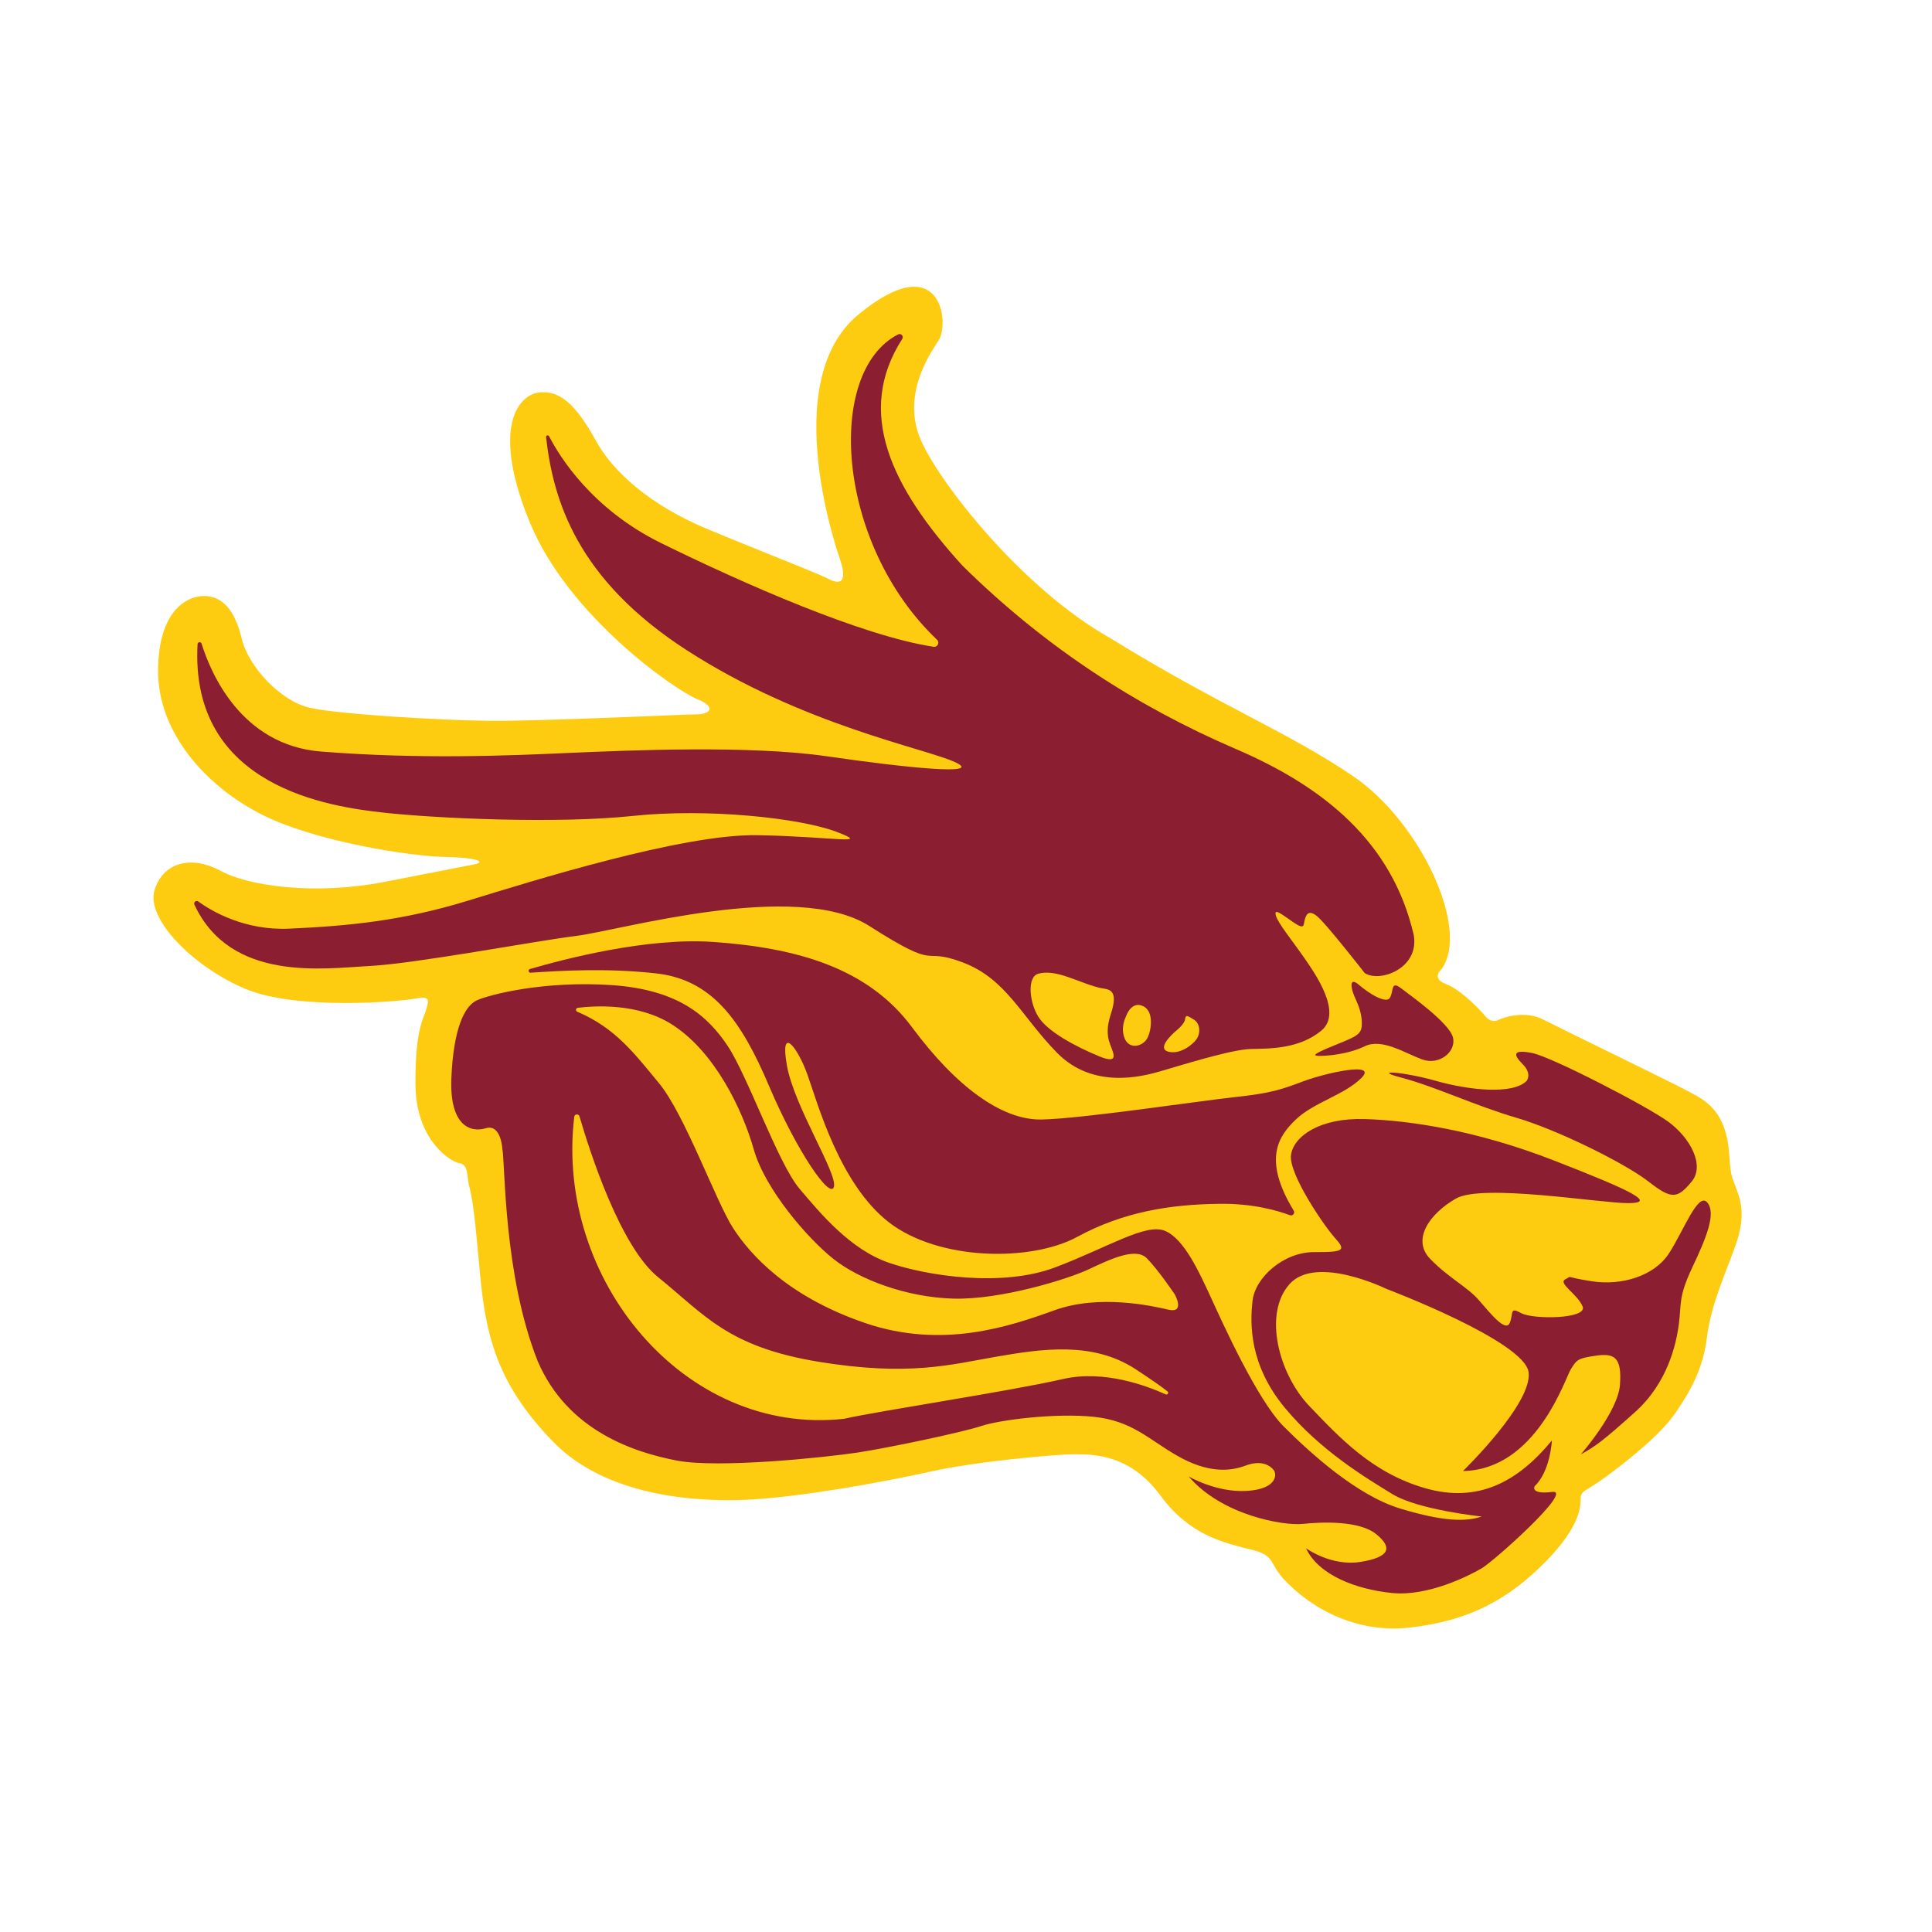
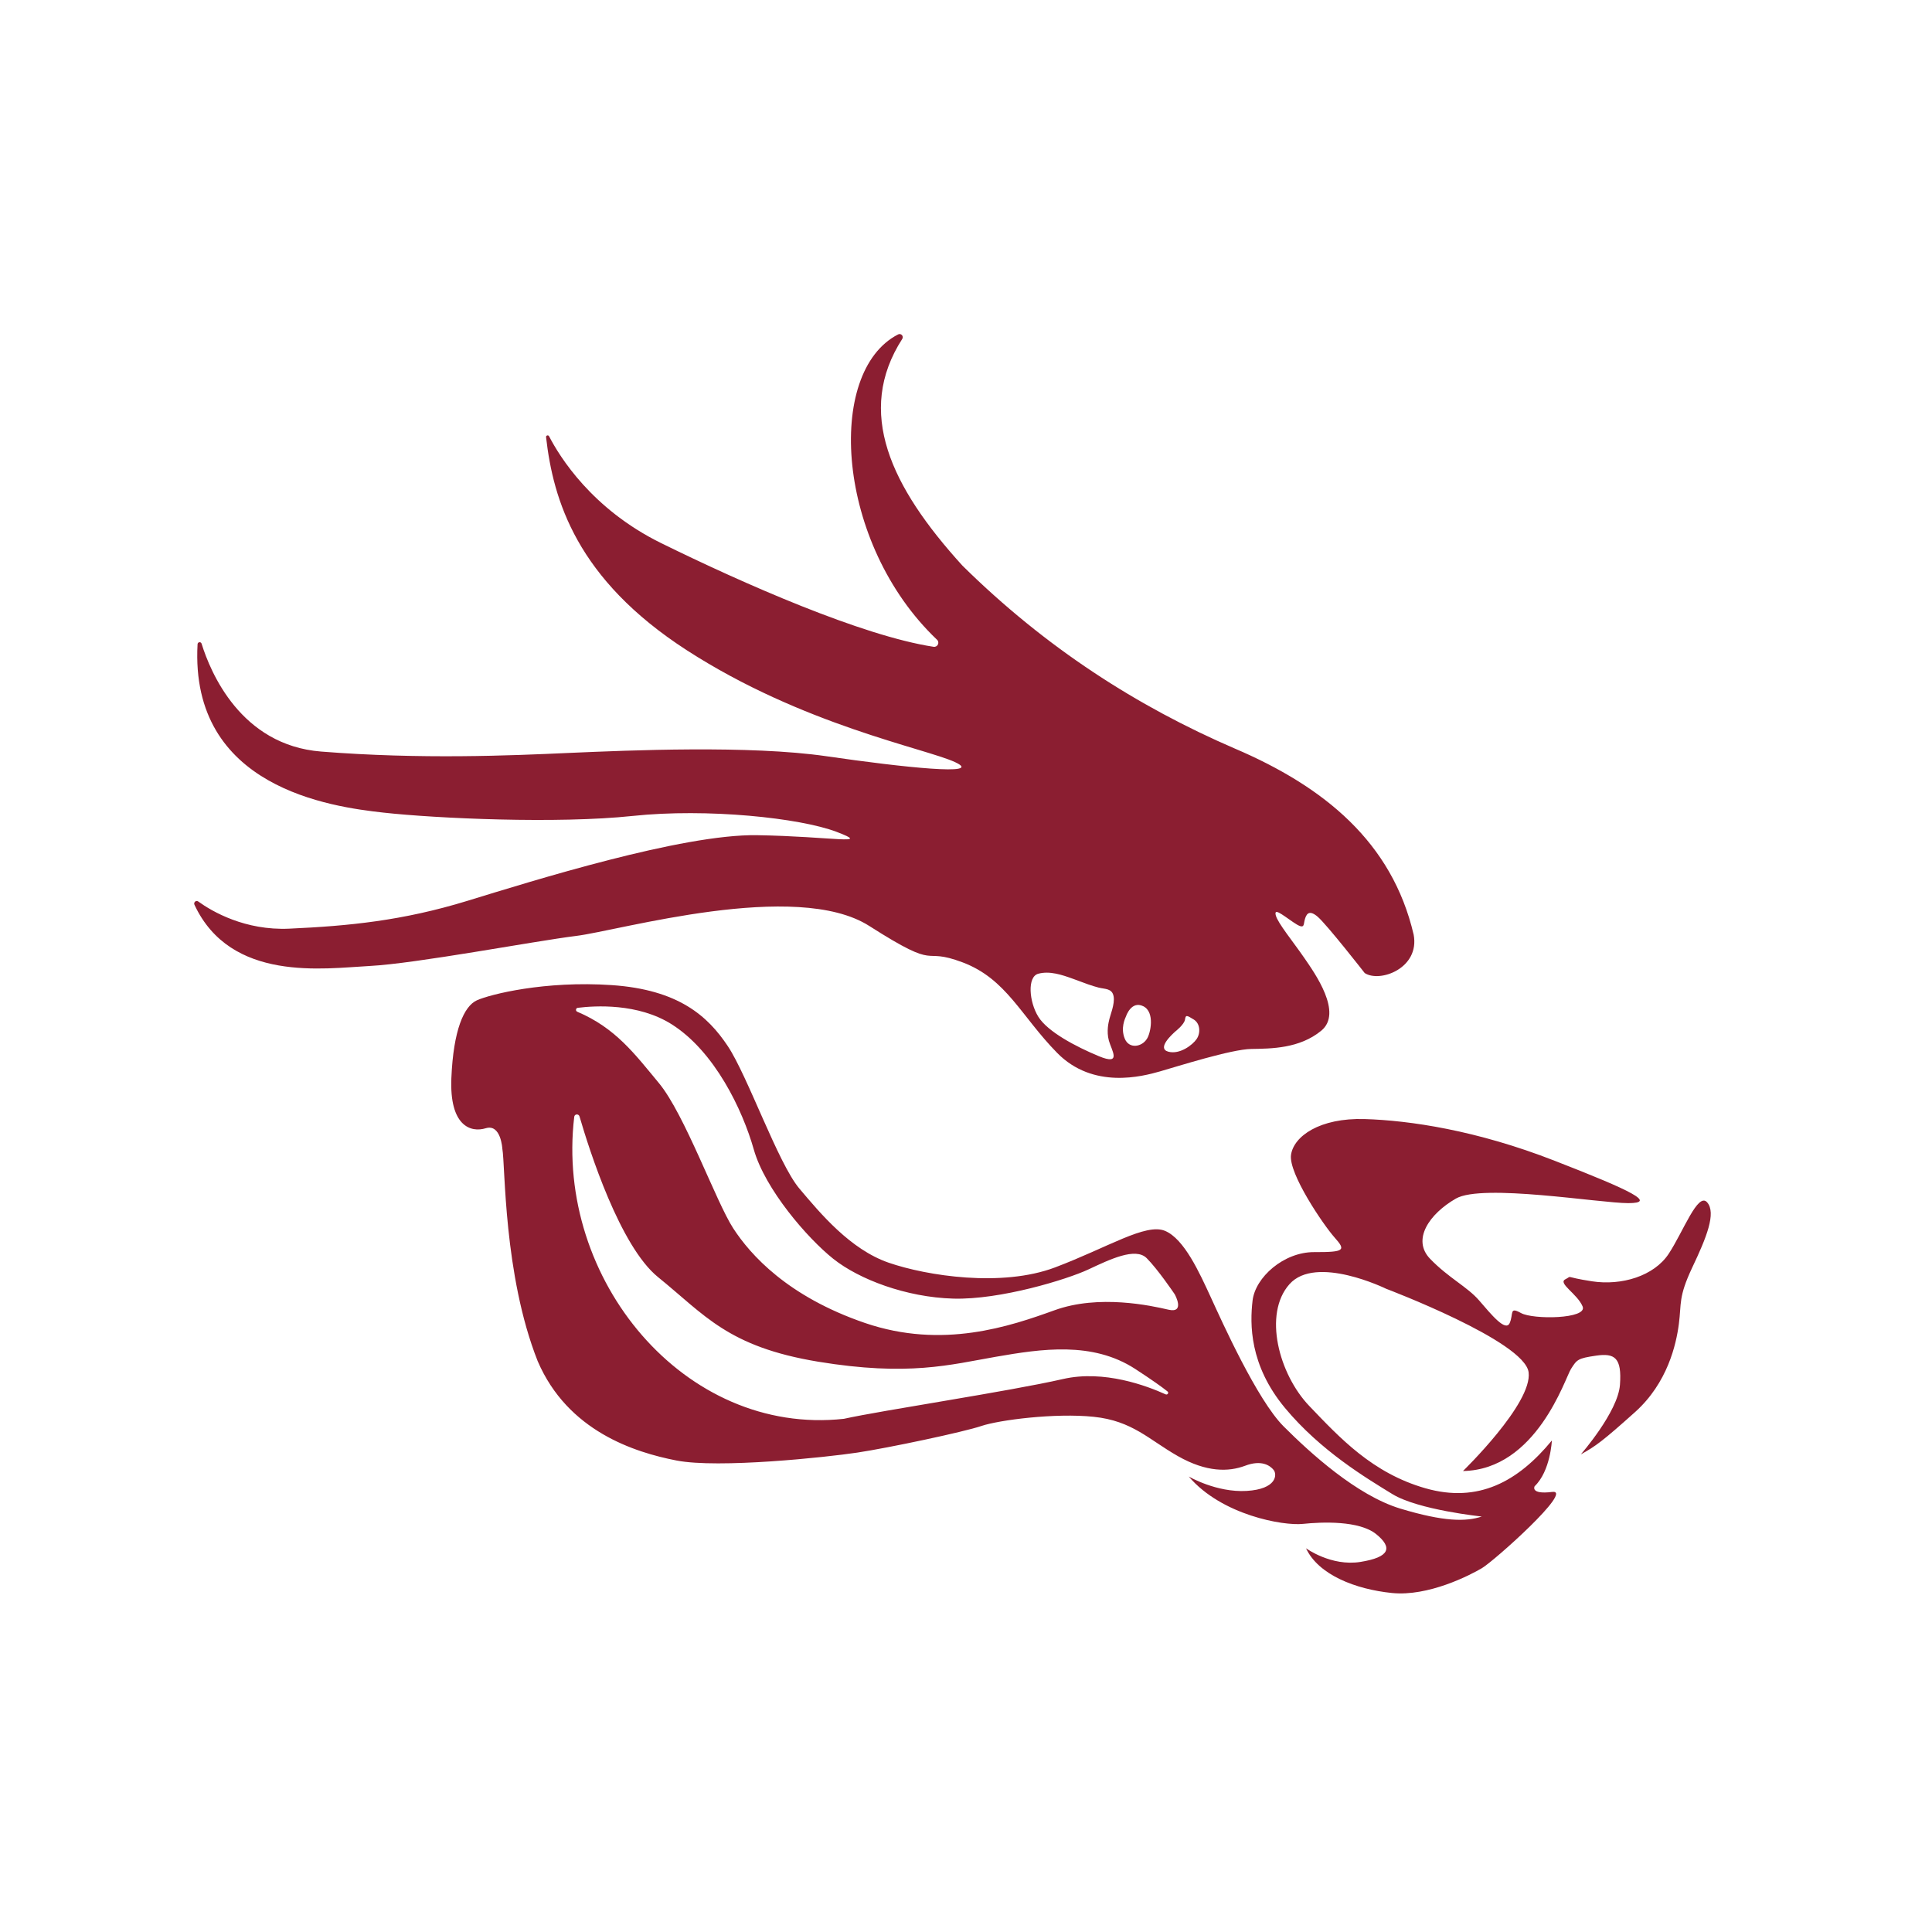
<svg xmlns="http://www.w3.org/2000/svg" version="1.1" id="Layer_1" x="0px" y="0px" width="1728px" height="1728px" viewBox="0 0 1728 1728" style="enable-background:new 0 0 1728 1728;" xml:space="preserve">
  <style type="text/css">
	.st0{fill:#FDCC10;}
	.st1{fill:#8B1E31;}
</style>
-   <path class="st0" d="M751.8,501.7c0,0-58.1-159.4,16-220.4s81.8,7.7,71.7,23.1c-10.1,15.4-32.6,50.4-16,88.9s90.7,133.3,170.1,177.8  c97.8,60.4,157.6,83,216.9,123.3c59.3,40.3,104.9,136.3,78.8,172.4c0,0-9.8,8.1,4.1,13.4s31.4,24.1,35,28.6c3.6,4.5,8,5.4,12.1,3.3  c4.1-2.1,23.4-8.6,39.6-0.3c16.1,8.3,120.1,58.7,131.1,64.9c11,6.2,32.3,14.5,35.3,54.2c1.5,20.7,1.8,19.6,5.6,29.9  c3.9,10.4,10.4,24.9,0,53.6s-21.9,53.3-25.5,82.4c-3.6,29-16,49.2-28.1,67c-12.1,17.8-38.8,39.7-59.9,55.4  c-21,15.7-24.9,13.3-24.9,21.9c0,8.6-2.1,27.9-37,61.3c-35,33.5-69.9,48-115.6,53.3s-86.8-15.1-113.5-43.9  c-13.5-15.7-6.8-21.3-32.3-26.7c-21-5.6-51.3-11.9-77.6-47.7c-26.4-35.9-58.1-36.7-76.1-36.7s-88.9,6.5-128.9,15.4  s-115,22.8-163.3,25.2c-48.3,2.4-127.7-3.3-174.8-51.9c-47.1-48.6-59.6-90.1-64.9-146.4c-5.3-56.3-6.2-67-10.4-83.6  c-1.9-9.1-0.6-17.8-8.3-19s-39-20.1-39.4-70.4c-0.4-50.2,7.6-59.6,9.8-67.6c2.2-8,3.1-12-9.8-9.3c-12.9,2.7-105.3,10.7-151.5-8.4  s-90.2-62.7-81.8-88.9c8.4-26.2,34.7-30.2,59.1-16.9s83.1,22.2,146.7,9.8s68.4-13.3,80-15.6c11.6-2.2,1.8-6.2-26.7-6.7  c-28.4-0.4-116-13.3-164.9-38.7c-48.9-25.3-91.6-72.9-91.1-128.4c0.4-55.6,28-67.1,42.7-66.2c14.7,0.9,25.8,12,32,37.8  c6.2,25.8,35.1,56.4,61.3,62.2c26.2,5.8,116.4,11.1,160,11.6s176.4-5.8,186.2-5.8s19.1-5.8-0.4-13.8s-114.7-73.8-149.3-157.8  s-11.1-114.7,9.3-116.4c20.4-1.8,34.7,16,50.2,44s49.3,57.3,98.2,77.8c48.9,20.4,98.7,39.6,108,44.4  C749,522.3,758.7,523.8,751.8,501.7z" />
  <g>
-     <path class="st1" d="M474.6,870c-2,0.1-2.5-2.7-0.6-3.3c30.4-8.9,105-28.4,164-24.2c75.9,5.3,138.7,23.7,177.8,76.4   c39.1,52.7,80,83,115.6,82.4c35.6-0.6,141-16.6,173.6-20.1s42.1-7.1,61-14.2c19-7.1,67-18.1,51.6-2.8   c-15.4,15.3-42.7,21.8-58.7,37.2c-15.2,14.6-29.9,35.2-1.8,81.4c1.4,2.3-0.9,5-3.3,4.1c-11.3-4.2-33.7-10.7-63.6-10.2   c-43.9,0.6-85.3,7.1-126.8,29.6c-41.5,22.5-123.9,21.3-168.3-13c-44.4-34.4-64-107.3-72.9-132.1c-8.9-24.9-24.9-45-18.4-8.3   c6.5,36.7,45,96,42.1,108.4c-3,12.4-33.2-31.4-58.1-90.1c-24.9-58.7-51-95.4-101.9-100.7C542.7,865.8,503.3,868.1,474.6,870z" />
-     <path class="st1" d="M1218,915.4c0,0,0.6-8.9-5-20.6c-5.6-11.7-6.4-21.6,2.5-13.9c8.9,7.7,24.6,17.5,27.8,11.3   c3.3-6.2,0.6-15.3,9.8-8.3s43.1,31.1,46.4,43.9c3.3,12.7-12.1,25.5-27.7,19.7s-35.9-19.1-51.2-11.7s-34.3,8.7-41.1,8.6   c-6.8-0.1-2.7-2.7,15.7-10.1C1213.6,926.8,1218.2,925.1,1218,915.4z" />
-     <path class="st1" d="M1365.4,966.8c0,0,5.3-6.2-3.6-15.1c-8.9-8.9-8.4-13.3,8.9-9.8c17.3,3.6,101.8,47.1,121.3,61.3   s33.3,39.1,20.9,53.8s-17.3,16.4-38.2,0c-20.9-16.4-82.1-46.7-118.6-57.3c-36.5-10.7-73-28-101.8-35.6c-28.9-7.5,0.4-5.8,30.2,2.7   C1314.3,975.2,1353,979.2,1365.4,966.8z" />
    <path class="st1" d="M1526.9,1075.4c-8.3-9.5-21.3,26.1-34.4,46s-42.1,28.7-68.7,24.6s-16.6-5.3-23.7-1.8s10.7,13,15.4,24.3   c4.7,11.3-44.4,11.9-55.1,5.9c-10.7-5.9-6.5,0.6-10.1,8.9c-3.6,8.3-16.6-7.7-27.3-20.1c-10.7-12.4-27.3-20.1-43.9-37.3   c-16.6-17.2-0.6-40.3,23.1-53.9c23.7-13.6,128.6,4.1,154.1,4.1c25.5,0,4.1-10.7-65.8-37.9c-69.9-27.3-129.8-36.1-170-37.3   s-63.4,15.4-65.8,32c-2.4,16.6,29,62.8,39.1,74.1c10.1,11.3,8.9,13-18.4,12.9c-27.3-0.1-52.7,22.6-55.1,43.4   c-2.4,20.7-3,57.5,29,96c32,38.5,72.9,62.8,96,77c23.1,14.2,80,20.1,80,20.1c-14.2,4.7-33.8,4.7-72.9-7.1   c-39.1-11.9-80.6-49.8-104.3-73.5c-23.7-23.7-55.1-93.6-65.2-115.6c-10.1-21.9-23.7-52.1-40.9-59.3s-51,14.8-98.4,32.7   c-47.4,17.9-114.4,7.6-148.7-4.2c-34.4-11.9-61-43.9-80-66.4c-19-22.5-46.2-100.7-64-127.4s-43.9-50.4-103.7-54.5   c-59.9-4.1-109,8.3-120.7,13.6c-11.6,5.3-21,26.7-22.8,69.5c-1.8,42.8,17.2,49.1,30.8,44.9c13.6-4.1,14.8,18.4,14.8,18.4   c2.7,14.5,0.9,112.3,31.6,189.9c26.9,62.7,86.7,81.6,124.2,88.9c37.6,7.3,134-2.9,161.8-7.1s95.1-18.4,110.9-23.8   c15.8-5.3,65.8-11.8,100.4-8.2c34.7,3.6,49.3,20.4,75.2,35.1c25.8,14.7,45.5,14.2,60.2,8.7c14.7-5.6,22.4-0.2,25.6,3.8   c3.1,4,2.9,17.1-24.2,18.7c-27.1,1.6-51.8-12.9-51.8-12.9c29.6,34.7,84.7,44.2,102,42.4c17.3-1.8,50.4-3.1,65.6,9.1   c15.1,12.2,12.2,20.7-14,24.9c-26.2,4.2-48.7-12.2-48.7-12.2c11.1,23.8,44.4,36.7,76.9,40c32.4,3.3,69.6-15.8,80.4-22.2   c10.9-6.4,82.9-70.7,62.9-68.2s-15.7-5.1-15.7-5.1c14.2-13.6,15.4-40.9,15.4-40.9c-30.2,36.7-65.8,56.3-113.2,42.7   s-76.4-45-103.7-73.5s-41.5-82.4-17.8-109c23.7-26.7,86.5,4.1,86.5,4.1s123.9,46.8,127.4,74.7c3.6,27.9-58.7,88.3-58.7,88.3   c65.8-1.2,91.3-83,96.6-91.3c5.3-8.3,5.9-9.5,22.5-11.9c16.6-2.4,23.1,1.8,21.3,26.1c-1.8,24.3-35,62.2-35,62.2   c13-7.1,19.6-11.9,48.6-37.9c29-26.1,36.7-60.4,39.1-78.8s-0.6-23.7,11.9-50.3C1526.3,1106.9,1535.2,1084.9,1526.9,1075.4z    M1042.5,1247.1c-16.5-7.5-55-22.1-91.7-13.7c-48.4,11.1-161.8,28-196,35.6c-142.5,15.6-258.5-124.7-241.2-270.1   c0.3-2.6,3.9-2.9,4.7-0.4c8.9,30.5,36.2,116.2,70.3,143.8c41.8,33.8,62.2,62.2,143.1,75.6c80.9,13.3,118.2,2.7,159.1-4.4   c40.9-7.1,86.2-13.9,124.4,10.8c15.2,9.9,24,16.2,29,20.2C1045.7,1245.6,1044.3,1247.9,1042.5,1247.1z M1045.1,1171.4   c-15.4-3.6-62.2-13.9-101.9,0.5c-39.7,14.3-100.1,35.1-169.5,11.4c-69.3-23.7-102.5-61-117.9-84.7   c-15.4-23.7-43.3-101.9-66.4-129.8c-21.8-26.3-38.9-49.4-73.1-63.9c-1.7-0.7-1.4-3.3,0.5-3.5c15.3-1.9,53.8-4.3,83.9,14.7   c38.5,24.3,63.4,76.4,73.5,112c10.1,35.6,48,79.4,71.1,97.8c23.1,18.4,65.2,34.4,107.3,35.6c42.1,1.2,101.9-17.2,120.9-26.1   s42.1-20.1,52.1-10.1c9.8,9.8,24,30.7,24.8,31.9c0,0,0.1,0.1,0.1,0.1C1051.2,1158.4,1060,1174.8,1045.1,1171.4z" />
    <path class="st1" d="M1264.4,836c-19.3-82.8-80-132.3-160-166.5c-87.2-37.6-169.1-90.1-243.6-163.6   C796.5,435.2,765,368.4,807,303.1c1.5-2.4-1.1-5.3-3.7-4c-65.3,33.4-55.7,187.1,34.8,273.1c2.6,2.5,0.5,6.8-3.1,6.3   c-64.1-9.8-170.2-56.6-243.8-92.8c-61.9-30.5-90.7-77.3-100.1-95.5c-0.7-1.4-2.9-0.8-2.7,0.8c6.4,56.2,27.3,126.9,125.9,190.6   c103.7,67,213.3,87.7,240,100.1c26.7,12.4-46.2,4.7-115-5.3s-176.6-5.3-229.9-3c-53.3,2.4-132.7,5.9-222.2-1.2   c-71.9-5.7-99-71-106.9-96.5c-0.6-2-3.5-1.6-3.6,0.5c-7.1,128.4,119.5,145.4,166.2,150.6c48,5.3,155.9,10.1,222.8,3   c67-7.1,149.9,1.8,182.5,14.2s-4.1,4.1-71.1,3s-200.9,40.9-259,58.7s-106.1,22.5-159.4,24.9c-39.4,1.8-68.8-15.2-81.4-24.3   c-1.9-1.4-4.4,0.7-3.4,2.9c32.5,69.6,116,56.9,156.5,54.8c42.1-2.2,146.4-22.1,184.9-26.9c38.5-4.7,196.7-50.7,262.2-8.9   c65.5,41.8,44.4,17.8,83.6,32.6c39.1,14.8,52.1,48,84.4,80.9c32.3,32.9,76.4,21,91.9,16.6c15.4-4.4,64-19.9,81.8-20.1   c17.8-0.3,43-0.3,62.5-16.3c19.6-16-5.6-51.3-15.4-65.5c-9.8-14.2-23.4-30.8-25.2-37.6c-1.8-6.8,4.7-1.5,15.4,5.9s9.2,2.7,10.4-1.8   s3.3-10.1,11.6-3c8.3,7.1,42.1,50.4,42.1,50.4C1234.2,879.2,1270,866,1264.4,836z M991.8,930.8c2.4,8.6,11.9,22.5-8.9,13.9   c-20.7-8.6-45.9-21.9-54.2-35.3c-8.3-13.3-10.1-35.9,0-38.5c10.1-2.7,21,0.9,31.4,4.7c10.4,3.9,16.6,6.2,22.5,7.7   c5.9,1.5,12,0.6,13.4,7.7c1.4,7.1-3.4,17.6-4.2,22.4C991.8,913.5,989.4,922.2,991.8,930.8z M1025.9,929c-4.4,7.4-16,9.5-19.9,0   c-3.9-9.5,0.2-17.9,1.2-20.2c0,0,4.7-14.1,15.4-8.8C1033.3,905.3,1028.9,924.6,1025.9,929z M1070.3,929.3   c-3.6,5.3-15.2,14.2-25.5,11.3c-10.3-3,3.7-15.6,6.5-18.1c0,0,8-6.2,8.6-10.7c0.6-4.4,1.8-3.6,7.7,0   C1073.6,915.4,1073.9,924,1070.3,929.3z" />
  </g>
</svg>